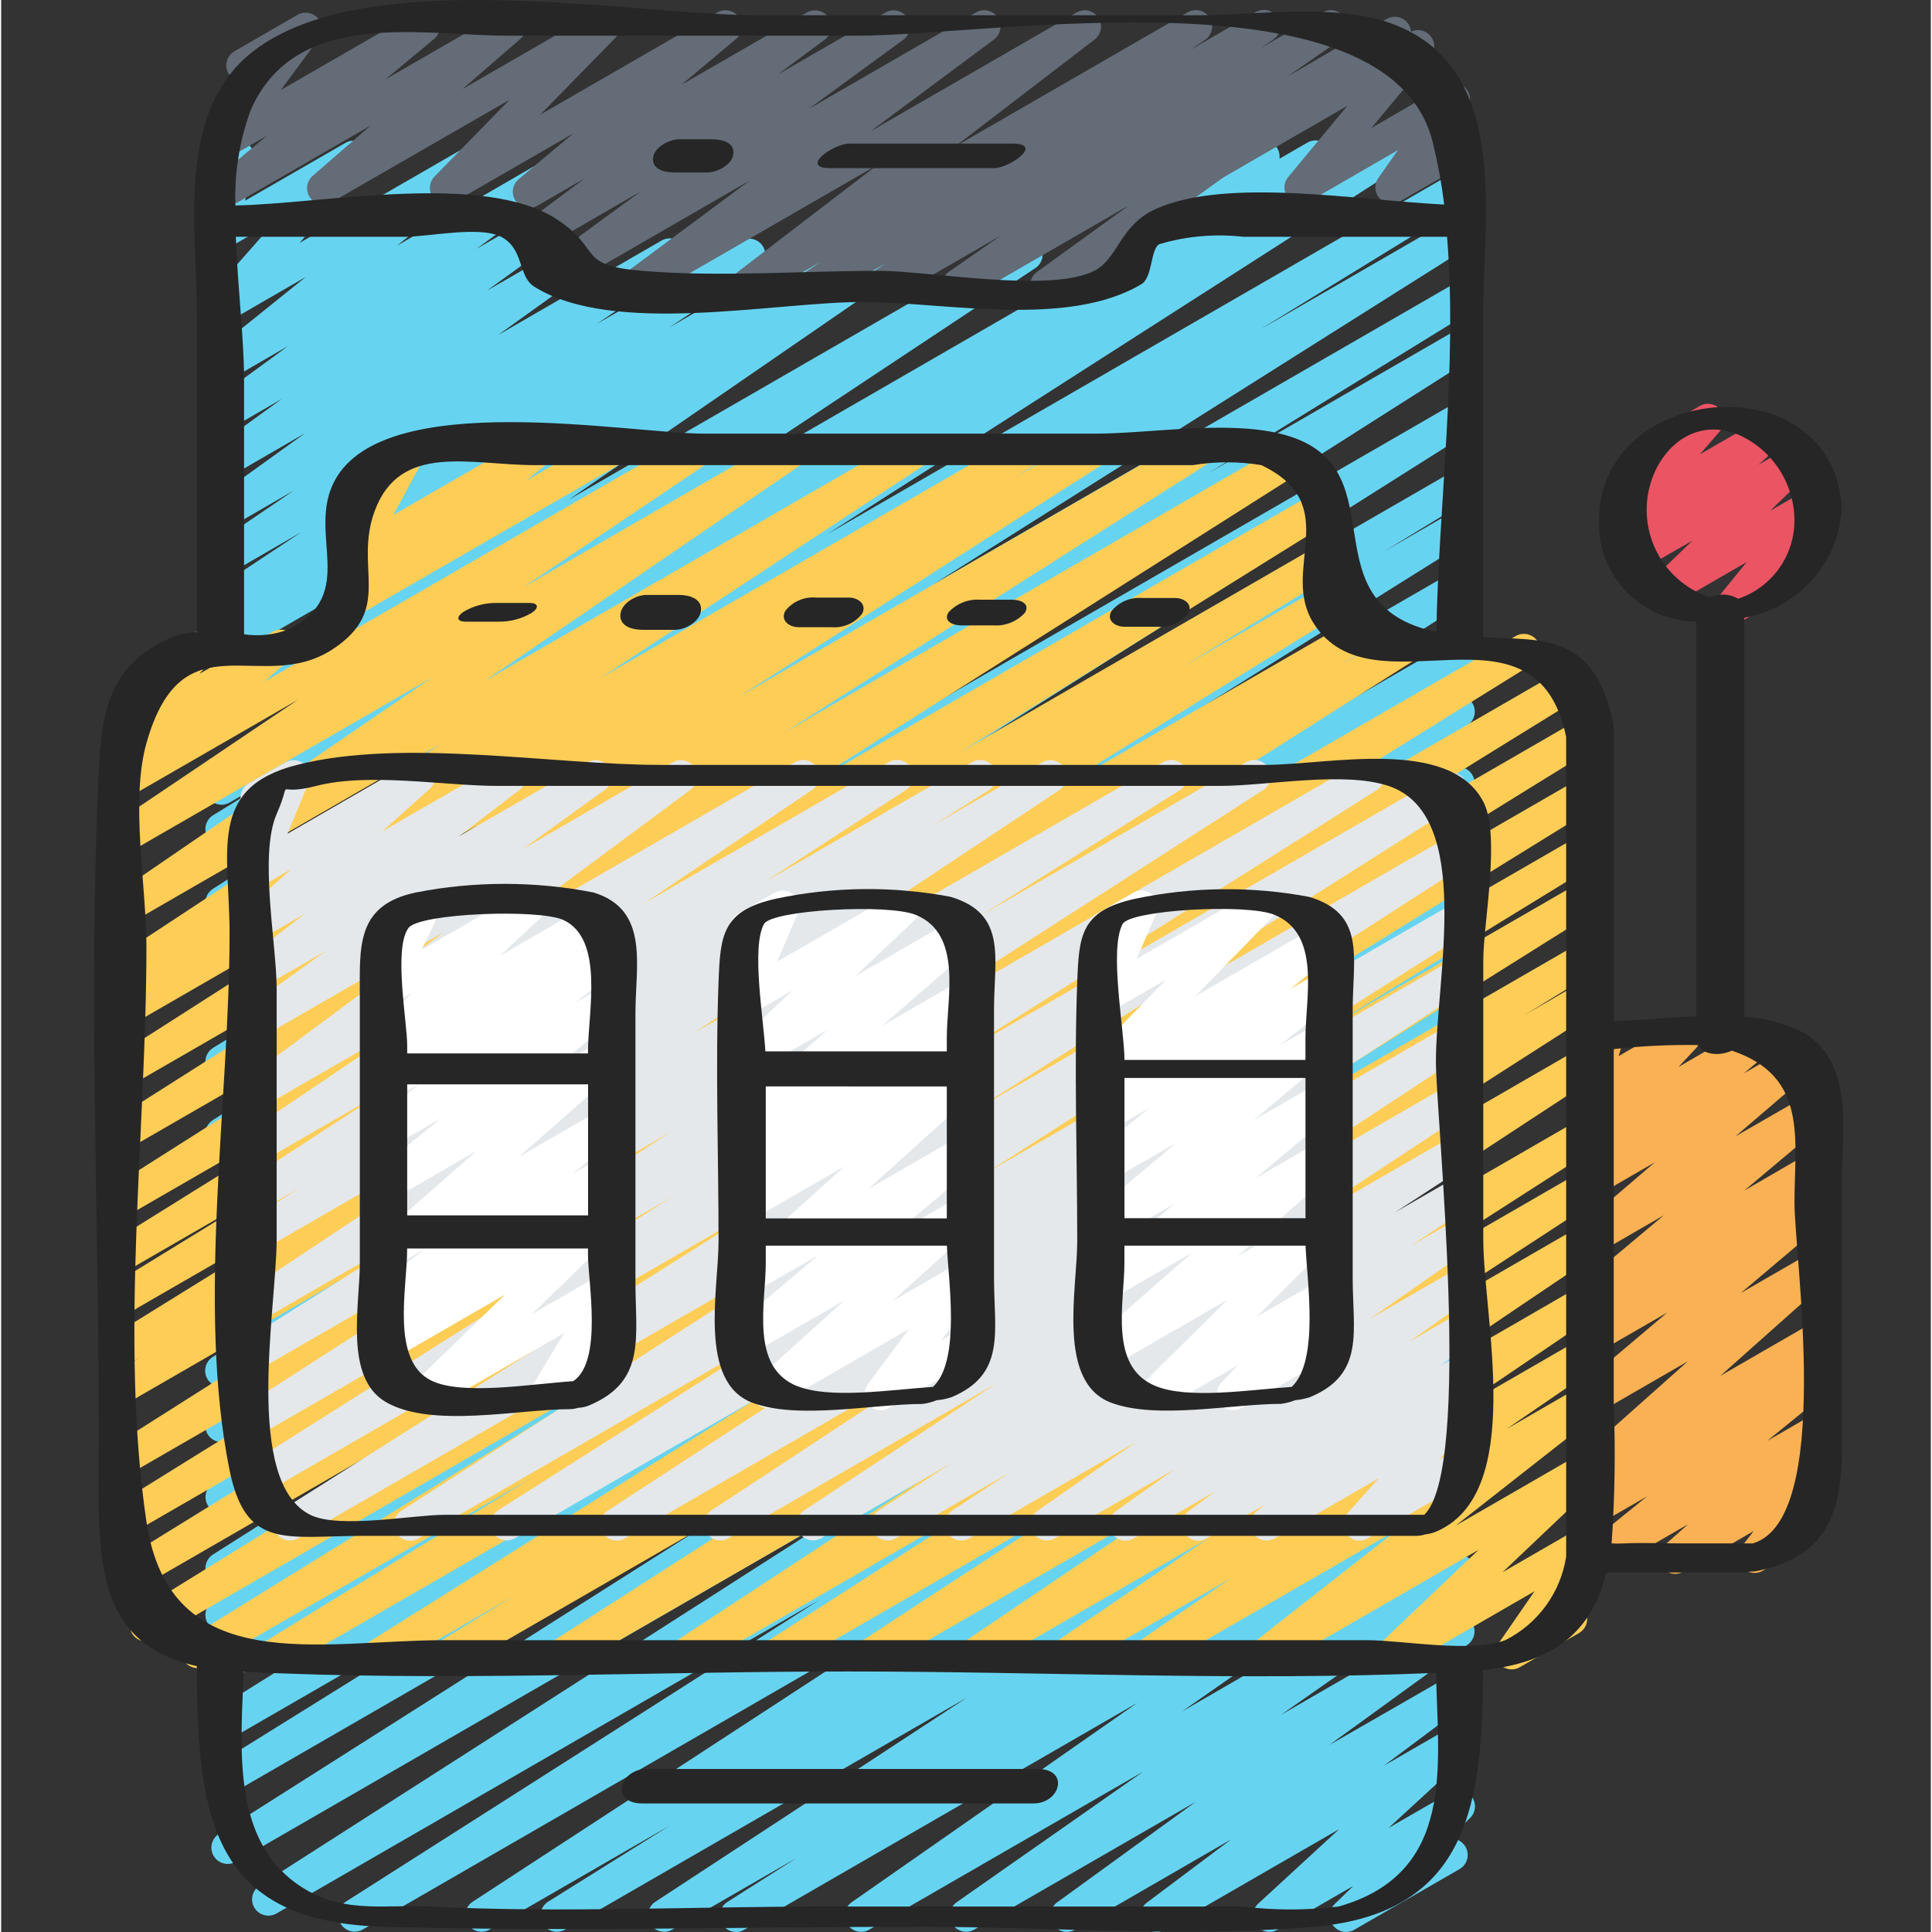
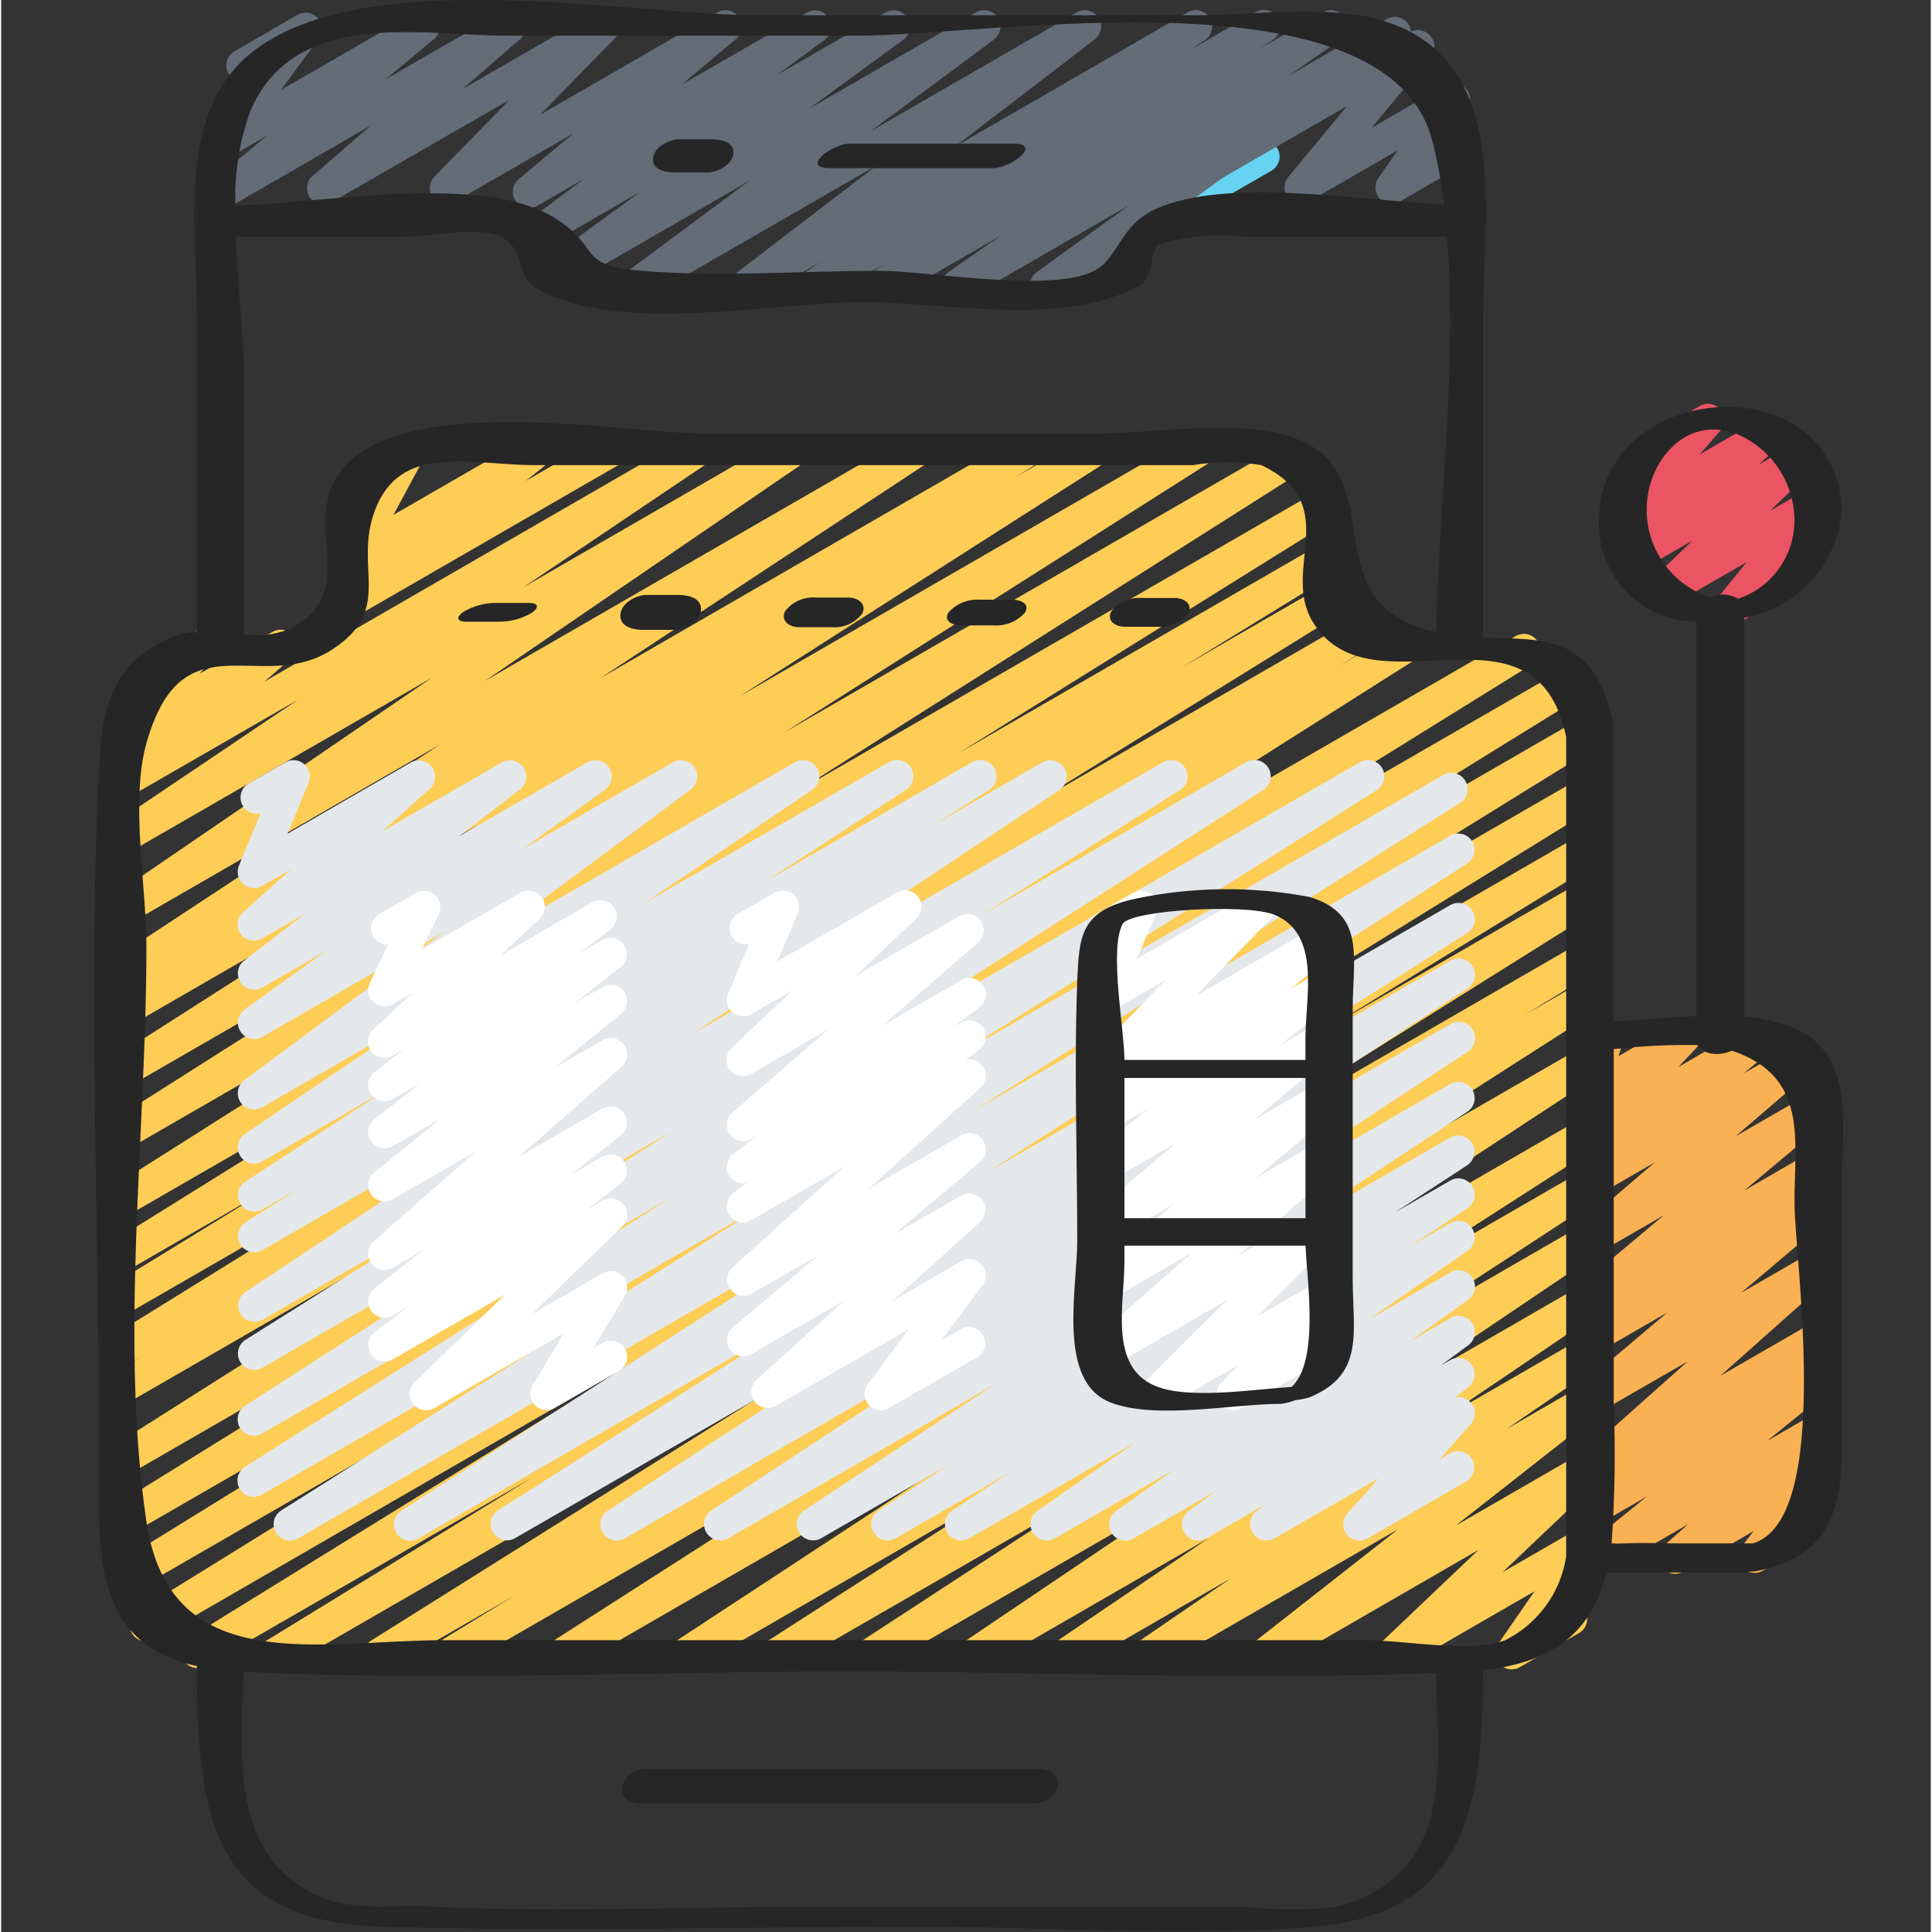
<svg xmlns="http://www.w3.org/2000/svg" height="505pt" viewBox="-24 0 505 505.614" width="505pt">
  <rect x="-24" y="0" width="505" height="505.614" fill="#333333" stroke="none" />
  <path d="m271.75 65.199c-1.516 0-2.918-.801-3.684-2.109s-.781-2.926-.039-4.246l4.516-8.055c-1.762-.32-3.137-1.703-3.445-3.469-.305-1.762.52-3.531 2.07-4.426l9.609-5.547c1.664-.961 3.766-.691 5.133.66 1.371 1.352 1.664 3.449.723 5.125l-3.551 6.332 21.109-12.195c2.039-1.156 4.633-.453 5.805 1.578s.488 4.625-1.535 5.812l-34.578 19.969c-.648.375-1.383.57-2.133.57zm0 0" fill="#66d4f1" />
-   <path d="m168.336 505.613c-1.898-.004-3.562-1.258-4.09-3.078-.527-1.82.211-3.773 1.809-4.789l18.195-11.562-32.648 18.824c-1.996 1.117-4.516.461-5.715-1.48-1.199-1.945-.656-4.488 1.234-5.773l81.68-53.527-105.293 60.781c-2.008 1.125-4.551.453-5.738-1.52-1.191-1.973-.598-4.535 1.336-5.785l31.965-20-47.301 27.305c-1.992 1.098-4.5.438-5.691-1.504-1.191-1.938-.652-4.473 1.23-5.758l124.477-81.211-153.242 88.473c-2 1.086-4.5.406-5.684-1.539-1.18-1.945-.625-4.473 1.262-5.746l124.059-79.039-142.234 82.145c-1.996 1.066-4.48.391-5.66-1.547-1.176-1.934-.637-4.449 1.23-5.734l155.676-99.711-161.879 93.449c-2 1.082-4.5.406-5.68-1.539-1.18-1.945-.625-4.477 1.262-5.75l150.383-95.453-147.5 85.164c-2.016 1.133-4.57.457-5.758-1.527-1.188-1.988-.574-4.559 1.379-5.797l103.68-64.492-99.301 57.316c-2.004 1.059-4.484.363-5.648-1.578-1.164-1.941-.613-4.453 1.262-5.727l116.906-73.062-112.52 64.957c-2.012 1.09-4.523.398-5.699-1.566-1.172-1.965-.586-4.504 1.332-5.754l86.457-53.523-82.09 47.402c-2.016 1.117-4.555.43-5.73-1.551-1.18-1.98-.57-4.539 1.371-5.777l62.293-38.332-57.934 33.457c-2.004 1.105-4.523.43-5.707-1.531-1.184-1.957-.613-4.5 1.297-5.762l152.387-96.742-147.977 85.426c-2 1.086-4.5.406-5.68-1.539-1.18-1.945-.625-4.477 1.258-5.75l153.242-97.277-148.82 85.871c-2.016 1.133-4.57.457-5.758-1.531-1.188-1.984-.574-4.555 1.379-5.793l102.785-63.922-98.406 56.805c-2.008 1.16-4.57.504-5.777-1.477-1.207-1.984-.598-4.574 1.367-5.816l147.734-93.562-143.359 82.773c-2.004 1.09-4.512.406-5.688-1.551-1.176-1.953-.605-4.488 1.293-5.754l120.516-75.426-116.086 67.012c-2.023 1.152-4.594.473-5.781-1.527-1.188-2.004-.551-4.586 1.43-5.809l21.895-13.383-17.543 10.148c-2.004 1.07-4.492.383-5.664-1.559-1.172-1.945-.617-4.465 1.262-5.738l142.504-90.008-138.102 79.715c-2.008 1.148-4.566.488-5.766-1.492s-.602-4.555 1.344-5.801l154.777-98.406-150.355 86.824c-2.016 1.117-4.555.43-5.73-1.551-1.18-1.98-.57-4.539 1.371-5.777l67.906-41.812-63.547 36.691c-2.012 1.125-4.551.453-5.738-1.52-1.191-1.973-.598-4.535 1.336-5.785l139.73-88.176-135.328 78.141c-2.027 1.203-4.645.539-5.852-1.488-1.203-2.027-.535-4.645 1.492-5.852l54.211-33.277-49.852 28.781c-2.004 1.121-4.535.453-5.727-1.508-1.195-1.961-.621-4.516 1.297-5.777l148.977-95.438-144.547 83.48c-2.016 1.113-4.555.426-5.73-1.551-1.18-1.98-.57-4.539 1.371-5.781l22.305-13.711-17.918 10.359c-2 1.156-4.555.516-5.77-1.445-1.215-1.965-.648-4.539 1.277-5.809l96.23-63.836-91.766 52.949c-1.984 1.133-4.508.504-5.727-1.43-1.219-1.934-.699-4.48 1.18-5.781l88.012-60.586-83.465 48.176c-2.008 1.18-4.59.527-5.801-1.461-1.211-1.988-.605-4.582 1.363-5.824l6.965-4.473-2.562 1.461c-1.996 1.156-4.551.516-5.766-1.445-1.215-1.965-.648-4.539 1.277-5.809l23.383-15.504-18.859 10.902c-1.992 1.18-4.559.559-5.789-1.402s-.672-4.547 1.258-5.824l21.418-14.559-16.887 9.754c-1.969 1.145-4.488.535-5.723-1.375-1.238-1.914-.754-4.457 1.098-5.785l24.422-17.586-19.797 11.477c-1.965 1.129-4.473.523-5.703-1.379-1.234-1.902-.766-4.438 1.07-5.77l18.312-13.262-13.652 7.895c-1.969 1.145-4.484.547-5.727-1.359s-.77-4.453 1.074-5.785l19.984-14.617-15.359 8.875c-1.934 1.117-4.398.559-5.656-1.285-1.262-1.84-.891-4.344.852-5.738l24.746-19.898-19.941 11.52c-1.809 1.035-4.102.613-5.422-1-1.32-1.613-1.285-3.941.09-5.512l17.371-19.711-12.039 6.91c-1.461.844-3.281.75-4.645-.242-1.367-.996-2.016-2.699-1.66-4.348l2.695-12.613c-.922-.336-1.699-.984-2.191-1.836-1.18-2.035-.488-4.645 1.551-5.828l4.266-2.465c1.461-.848 3.285-.754 4.648.238 1.367.988 2.02 2.695 1.668 4.344l-2.289 10.59 26.293-15.145c1.812-1.051 4.113-.629 5.441.988 1.324 1.621 1.277 3.961-.109 5.531l-17.371 19.676 45.43-26.195c1.934-1.141 4.418-.59 5.688 1.262 1.27 1.852.887 4.367-.875 5.762l-24.746 19.898 36.148-20.949c1.965-1.148 4.484-.551 5.723 1.355 1.242 1.906.77 4.453-1.074 5.785l-19.984 14.637 16.367-9.445c1.965-1.129 4.473-.523 5.703 1.379 1.234 1.902.766 4.438-1.07 5.77l-18.305 13.254 22.75-13.109c1.973-1.141 4.488-.535 5.727 1.379 1.234 1.91.75 4.457-1.102 5.781l-24.453 17.562 42.809-24.746c1.988-1.152 4.531-.527 5.754 1.418s.688 4.508-1.215 5.801l-21.418 14.566 37.734-21.762c1.992-1.098 4.492-.441 5.691 1.488 1.195 1.934.668 4.465-1.203 5.758l-23.387 15.523 39.43-22.77c2.012-1.176 4.59-.527 5.801 1.465 1.211 1.988.605 4.578-1.363 5.824l-6.98 4.48 20.387-11.77c1.961-1 4.363-.344 5.543 1.516 1.18 1.863.75 4.316-.992 5.66l-88.023 60.59 117.461-67.766c2.004-1.242 4.633-.625 5.875 1.379 1.242 2.004.625 4.633-1.379 5.875l-96.23 63.82 167.707-96.828c2.008-1.059 4.492-.359 5.656 1.594 1.16 1.949.59 4.469-1.297 5.73l-22.246 13.652 36.488-21.07c2.012-1.176 4.594-.523 5.805 1.465 1.211 1.988.602 4.578-1.367 5.824l-148.98 95.445 163.207-94.234c2.027-1.203 4.645-.535 5.848 1.488 1.207 2.027.539 4.648-1.488 5.852l-54.117 33.219 49.758-28.723c2.008-1.125 4.551-.453 5.738 1.52 1.191 1.973.598 4.535-1.336 5.785l-139.777 88.184 135.375-78.156c2.016-1.117 4.555-.43 5.73 1.551 1.18 1.98.57 4.539-1.371 5.777l-67.727 41.711 63.367-36.582c2.008-1.148 4.566-.484 5.766 1.496 1.199 1.977.602 4.551-1.348 5.801l-154.887 98.457 150.469-86.867c2.008-1.129 4.551-.453 5.738 1.52 1.191 1.973.598 4.531-1.336 5.785l-142.43 89.973 138.027-79.691c2.023-1.152 4.594-.473 5.781 1.531 1.188 2 .551 4.586-1.43 5.809l-21.895 13.352 17.543-10.129c2.016-1.16 4.59-.492 5.789 1.5 1.199 1.996.578 4.582-1.395 5.816l-120.578 75.457 116.184-67.043c1.305-.789 2.93-.82 4.266-.086s2.176 2.129 2.207 3.652c.027 1.523-.758 2.949-2.062 3.734l-147.738 93.535 143.363-82.773c2.016-1.137 4.566-.457 5.754 1.527 1.188 1.988.578 4.559-1.379 5.797l-102.715 63.863 98.305-56.738c2.008-1.148 4.566-.488 5.766 1.492 1.199 1.98.602 4.555-1.348 5.801l-153.316 97.375 148.906-85.98c2.004-1.105 4.523-.43 5.707 1.531 1.184 1.957.613 4.5-1.297 5.766l-152.387 96.758 147.977-85.438c2.016-1.113 4.555-.426 5.73 1.555 1.18 1.98.574 4.535-1.371 5.777l-62.293 38.332 57.949-33.461c2.027-1.207 4.645-.543 5.852 1.48 1.207 2.023.543 4.645-1.48 5.852l-86.426 53.469 82.039-47.359c2.012-1.109 4.539-.426 5.719 1.543 1.18 1.969.59 4.516-1.332 5.77l-117.008 73.121 112.637-65.016c2.016-1.133 4.57-.457 5.758 1.527 1.188 1.988.574 4.559-1.379 5.797l-103.559 64.41 99.164-57.25c2.004-1.105 4.523-.43 5.707 1.527 1.184 1.961.613 4.504-1.297 5.766l-150.441 95.488 146.031-84.301c2.004-1.121 4.535-.453 5.727 1.508 1.195 1.965.621 4.516-1.297 5.781l-155.648 99.676 151.219-87.285c2-1.086 4.5-.41 5.68 1.539 1.184 1.945.629 4.473-1.258 5.746l-124.066 79.047 119.652-69.078c2.004-1.164 4.57-.52 5.781 1.457 1.215 1.973.629 4.555-1.316 5.812l-124.504 81.211 120.031-69.297c2.016-1.164 4.59-.496 5.789 1.496 1.199 1.996.578 4.582-1.395 5.816l-31.941 19.984 27.547-15.906c2-1.137 4.539-.484 5.742 1.473 1.207 1.957.645 4.516-1.27 5.789l-81.699 53.539 77.227-44.578c2-1.055 4.473-.371 5.645 1.562 1.168 1.934.629 4.445-1.234 5.723l-18.242 11.582 13.809-7.973c1.977-1.133 4.5-.512 5.723 1.414s.719 4.473-1.152 5.781l-74.836 52.223 70.266-40.559c1.973-1.121 4.48-.496 5.699 1.418 1.223 1.914.73 4.449-1.117 5.77l-48.914 34.242 44.332-25.598c1.957-1.082 4.418-.469 5.637 1.406 1.223 1.875.785 4.375-.996 5.727l-36.316 26.352 31.699-18.219c1.953-1.129 4.449-.539 5.695 1.344 1.242 1.883.805 4.41-1 5.762l-22.113 16.531 17.418-10.051c1.883-1.078 4.27-.574 5.555 1.172 1.285 1.746 1.059 4.176-.527 5.652l-21.199 19.5 16.172-9.32c1.863-1.09 4.25-.613 5.555 1.105 1.305 1.723 1.117 4.145-.434 5.645l-5.605 5.453c2.035-.355 4.035.801 4.742 2.742.707 1.945-.078 4.113-1.867 5.152l-27.539 15.871c-1.863 1.09-4.246.617-5.551-1.105-1.305-1.719-1.121-4.145.434-5.645l4.855-4.719-19.867 11.469c-1.883 1.078-4.27.574-5.555-1.172-1.285-1.746-1.059-4.18.527-5.656l21.199-19.504-45.629 26.332c-1.953 1.129-4.449.539-5.695-1.344-1.242-1.883-.805-4.41 1-5.766l22.078-16.555-40.961 23.664c-1.961 1.117-4.457.512-5.688-1.383-1.23-1.895-.773-4.418 1.047-5.758l36.301-26.336-58.027 33.484c-1.969 1.082-4.441.453-5.652-1.441-1.207-1.895-.742-4.402 1.07-5.734l48.871-34.219-71.742 41.387c-1.973 1.121-4.48.5-5.703-1.418-1.219-1.914-.727-4.449 1.121-5.766l74.848-52.242-102.938 59.426c-.648.387-1.383.598-2.133.605zm0 0" fill="#66d4f1" />
  <path d="m282.781 53.348c-1.93 0-3.621-1.297-4.121-3.164-.496-1.863.316-3.832 1.988-4.797l64-36.941c1.793-1.031 4.062-.633 5.395.949s1.34 3.887.016 5.477l-15.445 18.609 19.379-11.203c1.734-1.004 3.938-.664 5.289.816 1.352 1.477 1.492 3.699.336 5.336l-5.121 7.27.855-.492c2.039-1.16 4.629-.457 5.805 1.574 1.172 2.031.484 4.629-1.539 5.812l-17.594 10.148c-1.734.996-3.926.656-5.277-.82-1.348-1.473-1.492-3.688-.348-5.324l5.121-7.289-23.273 13.434c-1.789 1.043-4.07.648-5.406-.938-1.336-1.586-1.34-3.898-.012-5.488l15.445-18.602-43.355 25.027c-.648.387-1.383.594-2.137.605zm0 0" fill="#636c77" />
  <path d="m188.961 78.949c-1.879 0-3.535-1.223-4.086-3.016-.551-1.793.133-3.734 1.688-4.785l3.797-2.559-16.98 9.75c-1.949 1.125-4.438.547-5.684-1.324-1.25-1.871-.832-4.391.953-5.758l36.695-28.109-61.023 35.191c-1.957 1.141-4.465.551-5.707-1.34-1.246-1.891-.797-4.426 1.023-5.773l32.246-23.965-48.598 28.059c-1.957 1.105-4.441.5-5.668-1.387-1.23-1.883-.785-4.398 1.02-5.746l24.746-18.09-22.281 12.883c-1.953 1.105-4.426.508-5.66-1.367-1.234-1.871-.809-4.379.977-5.738l12.234-9.148-12.371 7.141c-1.914 1.098-4.352.555-5.617-1.254-1.266-1.809-.941-4.285.746-5.707l14.258-11.949-31.078 17.922c-1.848 1.062-4.195.605-5.5-1.078-1.309-1.68-1.176-4.07.312-5.598l19.625-20.078-46.566 26.812c-1.906 1.113-4.344.59-5.625-1.207s-.98-4.273.691-5.715l15.172-13.164-34.918 20.164c-1.918 1.121-4.379.582-5.652-1.238-1.273-1.824-.934-4.316.781-5.734l12.68-10.562-9.82 5.672c-1.75 1.008-3.969.652-5.312-.855-1.344-1.504-1.449-3.746-.254-5.371l10.105-13.699c-1.871.52-3.859-.297-4.828-1.977-1.18-2.043-.48-4.652 1.559-5.828l16.496-9.535c1.75-1.016 3.977-.664 5.324.844 1.352 1.512 1.453 3.762.246 5.387l-9.898 13.422 35.191-20.289c1.918-1.105 4.363-.559 5.629 1.254 1.266 1.816.934 4.297-.762 5.715l-12.684 10.539 30.379-17.508c1.902-1.094 4.324-.562 5.598 1.223 1.273 1.785.984 4.242-.664 5.688l-15.164 13.141 34.789-20.051c1.848-1.066 4.195-.605 5.504 1.074 1.305 1.684 1.172 4.07-.312 5.598l-19.629 20.078 46.363-26.75c1.914-1.098 4.352-.555 5.617 1.254s.941 4.285-.746 5.707l-14.25 11.945 32.812-18.906c1.949-1.105 4.426-.508 5.66 1.367 1.234 1.871.805 4.379-.977 5.738l-12.254 9.105 28.16-16.211c1.961-1.109 4.441-.5 5.672 1.383 1.227 1.887.781 4.402-1.023 5.75l-24.746 18.098 43.742-25.23c1.957-1.141 4.465-.551 5.711 1.34 1.246 1.891.793 4.426-1.027 5.773l-32.238 23.965 53.891-31.078c1.941-1.117 4.422-.539 5.668 1.324 1.246 1.863.84 4.375-.934 5.75l-36.625 28.074 60.918-35.148c1.992-1.18 4.562-.559 5.793 1.402 1.227 1.961.668 4.547-1.262 5.824l-3.789 2.559 16.973-9.785c1.293-.812 2.918-.875 4.266-.16 1.348.711 2.215 2.09 2.27 3.613.059 1.523-.703 2.961-1.992 3.773l-3.168 2.141 16.25-9.367c1.98-1.156 4.52-.535 5.746 1.402 1.23 1.938.707 4.496-1.184 5.797l-13.652 9.508 25.875-15.004c1.965-1.125 4.469-.52 5.703 1.383 1.23 1.902.762 4.438-1.07 5.77l-67.023 48.531c.461 1.844-.355 3.773-2.004 4.727l-22.535 12.977c-1.969 1.129-4.473.523-5.707-1.379-1.23-1.902-.762-4.438 1.07-5.77l24.168-17.492-42.668 24.641c-1.973 1.105-4.469.477-5.684-1.438-1.211-1.91-.719-4.438 1.121-5.754l13.652-9.508-28.93 16.699c-1.984 1.117-4.492.48-5.703-1.449-1.211-1.93-.695-4.465 1.172-5.77l3.117-2.113-16.215 9.387c-.641.363-1.367.555-2.105.555zm0 0" fill="#636c77" />
  <path d="m93.172 437.348c-1.914.004-3.594-1.27-4.113-3.109-.52-1.844.254-3.805 1.887-4.801l19.141-11.727-33.016 19.031c-2.008 1.086-4.512.402-5.688-1.551-1.176-1.957-.605-4.492 1.293-5.754l119.277-74.828-142.258 82.133c-2.012 1.09-4.523.398-5.699-1.566-1.172-1.965-.586-4.504 1.328-5.754l69.855-42.848-85.785 49.492c-2.004 1.043-4.477.344-5.633-1.594-1.16-1.941-.605-4.449 1.262-5.719l123.078-76.09-132.164 76.398c-2.008 1.07-4.504.379-5.672-1.574s-.598-4.477 1.293-5.738l139.137-86.121-140.09 80.871c-2.016 1.137-4.57.457-5.758-1.527s-.574-4.555 1.379-5.793l136.754-84.48-132.805 76.629c-2.004 1.07-4.5.379-5.668-1.57-1.172-1.953-.602-4.48 1.293-5.742l139.543-86.629-135.168 78.035c-2.004 1.102-4.523.426-5.707-1.531s-.609-4.5 1.297-5.766l160.582-101.75-156.172 90.164c-2.016 1.098-4.539.398-5.707-1.578-1.172-1.973-.566-4.52 1.363-5.762l6.605-4.02-2.262 1.297c-2.004 1.074-4.5.379-5.668-1.57-1.172-1.953-.602-4.48 1.293-5.742l82.406-51.062-78.031 45.055c-2.016 1.113-4.551.426-5.73-1.551-1.176-1.98-.57-4.539 1.371-5.777l40.312-24.75-35.961 20.781c-2.008 1.105-4.535.426-5.715-1.543-1.184-1.969-.594-4.52 1.328-5.77l98.895-61.605-94.508 54.562c-2.004 1.105-4.523.43-5.707-1.531-1.184-1.957-.613-4.5 1.297-5.762l132.523-84.012-128.113 73.957c-2.004 1.102-4.523.43-5.707-1.531-1.184-1.957-.613-4.5 1.297-5.766l110.617-70.246-106.207 61.305c-1.996 1.07-4.48.391-5.656-1.543-1.18-1.938-.641-4.453 1.227-5.734l95.062-60.801-90.633 52.336c-2.008 1.07-4.5.379-5.672-1.574-1.168-1.953-.598-4.477 1.297-5.742l5.355-3.316-.98.562c-1.996 1.137-4.535.484-5.742-1.473-1.203-1.957-.641-4.516 1.273-5.789l85.211-56.055-80.742 46.617c-1.984 1.152-4.531.523-5.754-1.422-1.223-1.941-.684-4.508 1.215-5.797l83.031-56.801-78.508 45.312c-1.984 1.102-4.484.453-5.688-1.473-1.203-1.922-.688-4.453 1.172-5.754l48.008-32.34-43.52 25.102c-1.902 1.098-4.328.566-5.602-1.223-1.273-1.793-.98-4.254.68-5.695l7.031-6.086-2.109 1.223c-1.805 1.047-4.105.637-5.434-.977-1.328-1.609-1.297-3.945.074-5.52l6.453-7.422c-1.582-.543-2.703-1.961-2.863-3.625-.164-1.664.664-3.27 2.113-4.109l15.598-9.008c1.805-1.051 4.105-.641 5.434.973 1.332 1.609 1.297 3.945-.074 5.52l-3.523 4.055 19.078-10.957c1.91-1.117 4.355-.594 5.637 1.211 1.277 1.801.973 4.281-.711 5.719l-7.031 6.074 111.188-64.207c1.984-1.098 4.484-.449 5.688 1.473 1.203 1.926.688 4.457-1.172 5.758l-47.984 32.324 68.523-39.562c1.992-1.215 4.59-.605 5.832 1.367 1.246 1.977.672 4.582-1.285 5.852l-83.035 56.789 110.879-64c2.004-1.199 4.598-.566 5.824 1.422 1.227 1.988.629 4.59-1.344 5.844l-85.223 56.055 109.688-63.32c2.023-1.211 4.645-.551 5.855 1.469 1.211 2.023.555 4.645-1.469 5.855l-5.469 3.414 18.535-10.738c2.016-1.223 4.637-.578 5.863 1.434 1.223 2.016.578 4.641-1.434 5.863l-95.055 60.734 117.887-68.031c2.012-1.145 4.57-.484 5.766 1.496 1.199 1.977.605 4.551-1.344 5.801l-110.66 70.238 131.508-75.945c2.016-1.223 4.641-.574 5.863 1.441 1.219 2.016.574 4.641-1.445 5.863l-132.547 84.043 136.652-78.871c2.016-1.164 4.59-.496 5.789 1.496 1.199 1.996.578 4.582-1.395 5.816l-98.766 61.523 94.586-54.613c2.016-1.113 4.551-.426 5.73 1.555 1.176 1.98.57 4.535-1.371 5.777l-40.105 24.602 36.633-21.156c1.309-.781 2.934-.809 4.266-.066 1.332.738 2.168 2.137 2.195 3.66.023 1.523-.766 2.945-2.074 3.73l-82.535 51.129 84.539-48.809c2.023-1.152 4.594-.473 5.781 1.531 1.188 2 .551 4.586-1.43 5.805l-6.535 3.977 15.359-8.855c2.008-1.148 4.566-.484 5.766 1.492 1.199 1.98.602 4.555-1.344 5.805l-160.668 101.766 187.027-107.969c2.016-1.137 4.566-.461 5.754 1.527 1.188 1.984.578 4.555-1.379 5.793l-139.512 86.605 147.688-85.285c2.016-1.133 4.57-.457 5.758 1.531 1.188 1.984.574 4.555-1.379 5.793l-136.801 84.574 136.859-79.02c2.012-1.09 4.523-.402 5.699 1.562 1.172 1.965.586 4.508-1.328 5.758l-139.094 86.035 134.723-77.766c2.012-1.09 4.523-.398 5.699 1.566 1.172 1.965.586 4.504-1.328 5.754l-123.156 76.145 118.785-68.582c2.016-1.113 4.555-.426 5.73 1.551 1.18 1.98.57 4.539-1.371 5.777l-69.758 42.789 65.398-37.762c2.016-1.16 4.59-.496 5.789 1.5 1.199 1.992.578 4.578-1.395 5.812l-119.262 74.82 114.867-66.328c2.023-1.152 4.594-.473 5.781 1.531 1.188 2 .551 4.586-1.43 5.809l-19.027 11.688 14.719-8.531c2.004-1.121 4.535-.453 5.727 1.508 1.195 1.961.621 4.516-1.297 5.777l-113.742 72.895 109.277-63.078c1.992-1.086 4.484-.422 5.672 1.508 1.191 1.93.664 4.453-1.199 5.746l-111.207 72.941 106.734-61.629c2.008-1.176 4.59-.527 5.801 1.465 1.211 1.988.605 4.578-1.363 5.824l-61.531 39.535 57.094-32.965c2.004-1.164 4.57-.52 5.781 1.457 1.211 1.973.629 4.555-1.316 5.812l-57.66 37.641 53.195-30.719c1.984-1.102 4.484-.453 5.688 1.473 1.203 1.922.688 4.453-1.172 5.754l-59.734 40.305 55.211-31.883c1.992-1.18 4.562-.555 5.789 1.406 1.23 1.961.672 4.543-1.258 5.824l-39.875 27.059 35.344-20.406c1.98-1.102 4.477-.461 5.684 1.457s.707 4.445-1.145 5.754l-24.012 16.453 19.473-11.238c1.941-1.125 4.422-.555 5.676 1.305 1.254 1.859.855 4.375-.914 5.754l-37.547 29.465 32.801-18.938c1.887-1.164 4.352-.691 5.672 1.086 1.32 1.781 1.059 4.273-.602 5.742l-25.566 24.277 20.48-11.82c1.727-1 3.922-.668 5.273.797 1.355 1.469 1.512 3.68.375 5.324l-9.555 13.855c2.047-.656 4.266.316 5.172 2.266.906 1.953.219 4.273-1.605 5.418l-15.602 9.008c-1.727 1.012-3.926.688-5.285-.785-1.359-1.469-1.516-3.688-.371-5.332l9.48-13.738-35.133 20.293c-1.883 1.188-4.367.723-5.695-1.066-1.332-1.785-1.062-4.297.617-5.762l25.551-24.301-53.855 31.129c-1.938 1.117-4.406.547-5.66-1.309-1.254-1.852-.863-4.355.891-5.742l37.547-29.457-63.25 36.508c-1.973 1.062-4.434.418-5.633-1.48-1.195-1.898-.719-4.398 1.094-5.723l24.047-16.484-41.02 23.688c-1.984 1.152-4.531.523-5.754-1.418-1.223-1.945-.684-4.512 1.215-5.801l39.766-26.984-59.266 34.203c-1.977 1.062-4.441.406-5.633-1.5-1.191-1.902-.699-4.406 1.121-5.719l59.73-40.328-82.328 47.547c-1.996 1.137-4.535.484-5.742-1.473-1.203-1.957-.641-4.516 1.27-5.789l57.645-37.633-77.789 44.895c-2.004 1.141-4.551.484-5.754-1.484-1.199-1.969-.621-4.535 1.309-5.797l61.516-39.523-81.051 46.805c-1.992 1.082-4.48.422-5.672-1.508-1.188-1.93-.66-4.453 1.203-5.746l111.223-72.961-138.934 80.215c-2 1.098-4.512.43-5.699-1.52-1.188-1.949-.629-4.484 1.262-5.762l113.648-72.82-138.762 80.102c-.645.387-1.379.594-2.133.605zm0 0" fill="#fdcd56" />
  <path d="m66.711 161.918c-1.809-.004-3.422-1.148-4.02-2.855s-.055-3.609 1.355-4.738l5.812-4.652c-1.656.934-3.73.656-5.086-.676-1.355-1.332-1.668-3.402-.758-5.074l8.004-14.859-.188.113c-1.32.773-2.957.781-4.285.02-1.328-.766-2.145-2.18-2.141-3.711s.828-2.941 2.156-3.699l13.219-7.629c1.652-.953 3.734-.691 5.102.637 1.371 1.328 1.691 3.402.789 5.082l-8.008 14.863 35.645-20.559c1.934-1.117 4.398-.555 5.66 1.285 1.258 1.844.887 4.344-.855 5.738l-5.801 4.645 20.207-11.668c1.32-.773 2.953-.781 4.281-.016 1.328.762 2.145 2.176 2.141 3.707s-.824 2.945-2.156 3.699l-68.941 39.801c-.648.367-1.387.559-2.133.547zm0 0" fill="#fdcd56" />
  <path d="m83.043 403.215c-1.895 0-3.562-1.25-4.098-3.066-.531-1.82.199-3.77 1.793-4.793l125.758-80.938-152.809 88.191c-2.008 1.148-4.566.484-5.766-1.496-1.199-1.977-.602-4.551 1.348-5.801l127.215-80.531-132.172 76.332c-2.02 1.219-4.641.57-5.859-1.445-1.219-2.02-.57-4.641 1.445-5.859l111.676-70.578-107.262 61.918c-2.012 1.176-4.594.527-5.805-1.461-1.211-1.992-.602-4.582 1.367-5.828l111.648-71.781-107.211 61.891c-2.012 1.129-4.551.457-5.742-1.52-1.188-1.973-.598-4.531 1.336-5.785l51.953-32.715-47.559 27.484c-1.984 1.059-4.449.398-5.633-1.516-1.188-1.91-.684-4.414 1.145-5.719l95.703-63.609-91.215 52.609c-2.004 1.102-4.523.426-5.707-1.531s-.609-4.5 1.297-5.766l14.422-9.129-10.012 5.77c-1.992 1.098-4.5.434-5.691-1.504-1.191-1.941-.652-4.477 1.23-5.762l36.496-23.797-32.035 18.492c-1.988 1.133-4.516.496-5.727-1.445-1.215-1.938-.684-4.492 1.207-5.785l43.859-29.645-39.34 22.707c-1.953 1.113-4.438.516-5.672-1.363-1.238-1.883-.801-4.398.996-5.754l52.156-38.707-47.48 27.402c-1.961 1.09-4.43.477-5.652-1.406-1.223-1.883-.777-4.391 1.02-5.734l21.395-15.449-16.762 9.68c-1.941 1.094-4.398.504-5.641-1.348-1.238-1.855-.84-4.352.914-5.727l16-12.324-11.273 6.52c-1.895 1.113-4.324.602-5.613-1.176-1.289-1.777-1.016-4.246.633-5.699l12.566-11.25-7.586 4.379c-1.582.914-3.57.719-4.941-.488-1.375-1.203-1.832-3.148-1.133-4.836l5.648-13.652c-2.055.477-4.152-.621-4.93-2.582-.781-1.961-.008-4.199 1.816-5.262l9.625-5.512c1.582-.914 3.57-.719 4.945.484 1.371 1.207 1.828 3.152 1.129 4.84l-5.527 13.348 32.34-18.672c1.875-1.008 4.207-.477 5.465 1.242 1.254 1.723 1.051 4.102-.48 5.582l-12.57 11.266 31.387-18.09c1.941-1.094 4.398-.508 5.641 1.348 1.238 1.852.84 4.348-.914 5.727l-16.008 12.297 33.602-19.371c1.969-1.129 4.473-.523 5.707 1.379 1.23 1.902.762 4.438-1.07 5.77l-21.402 15.457 39.152-22.605c1.953-1.113 4.438-.516 5.672 1.367 1.234 1.879.801 4.395-.996 5.75l-52.141 38.699 79.359-45.824c1.992-1.18 4.562-.559 5.793 1.402 1.227 1.961.668 4.547-1.262 5.824l-43.887 29.637 63.898-36.855c1.301-.801 2.926-.844 4.266-.121 1.34.727 2.195 2.113 2.234 3.637.043 1.523-.73 2.957-2.027 3.754l-36.523 23.809 53.836-31.078c2.02-1.223 4.641-.574 5.863 1.441 1.219 2.016.574 4.641-1.441 5.863l-14.508 9.164 28.52-16.469c1.996-1.16 4.551-.52 5.766 1.445 1.215 1.965.648 4.535-1.277 5.809l-95.633 63.57 122.707-70.824c2.02-1.219 4.641-.57 5.859 1.445 1.219 2.016.57 4.641-1.445 5.859l-51.883 32.672 69.223-39.977c2.012-1.227 4.637-.594 5.867 1.422 1.227 2.012.59 4.637-1.422 5.863l-111.668 71.766 136.984-79.051c2.02-1.219 4.641-.57 5.859 1.445 1.219 2.016.57 4.641-1.445 5.859l-111.676 70.551 129.133-74.555c2.012-1.148 4.57-.484 5.766 1.496 1.199 1.977.605 4.551-1.344 5.801l-127.207 80.527 124.664-71.969c2-1.098 4.512-.43 5.699 1.52 1.188 1.949.633 4.484-1.262 5.762l-125.781 80.953 121.344-70.051c2.008-1.148 4.566-.484 5.766 1.496 1.199 1.977.602 4.551-1.348 5.801l-80.512 51.199 76.102-43.938c2.004-1.164 4.57-.52 5.781 1.457 1.211 1.973.629 4.555-1.316 5.812l-89.797 58.59 85.332-49.254c2.004-1.199 4.598-.566 5.824 1.422 1.227 1.984.625 4.59-1.344 5.84l-71.578 47.113 67.098-38.73c1.996-1.117 4.512-.465 5.715 1.48 1.199 1.941.656 4.488-1.234 5.77l-50.348 33.215 45.824-26.453c1.996-1.102 4.5-.438 5.695 1.5 1.191 1.941.648 4.477-1.23 5.762l-18.902 12.336 14.508-8.352c1.988-1.102 4.492-.445 5.688 1.488 1.199 1.93.668 4.461-1.199 5.754l-15.004 9.941 10.516-6.059c1.973-1.09 4.453-.461 5.664 1.441 1.211 1.902.734 4.422-1.09 5.746l-25.859 18.039 21.258-12.273c1.973-1.156 4.508-.551 5.746 1.371s.742 4.48-1.129 5.797l-15.309 10.934 10.691-6.172c1.961-1.121 4.453-.523 5.691 1.367 1.234 1.887.789 4.414-1.023 5.762l-7.16 5.281 2.492-1.434c1.938-1.074 4.371-.492 5.609 1.344 1.238 1.836.867 4.312-.855 5.703l-3.543 2.773c1.809-.398 3.668.414 4.602 2.012.938 1.594.734 3.613-.496 4.996l-8.234 9.223 2.918-1.707c2.027-1.059 4.527-.332 5.672 1.645 1.145 1.98.523 4.512-1.406 5.738l-25.93 14.977c-1.812 1.035-4.109.609-5.43-1.012-1.316-1.617-1.27-3.953.113-5.516l8.223-9.219-27.305 15.746c-1.934 1.074-4.371.488-5.609-1.348-1.238-1.832-.863-4.309.855-5.703l2.391-1.875-15.453 8.926c-1.961 1.121-4.453.523-5.691-1.367-1.238-1.887-.789-4.41 1.023-5.758l7.133-5.266-21.477 12.391c-1.977 1.156-4.512.551-5.75-1.371-1.238-1.922-.738-4.48 1.133-5.797l15.359-10.941-31.402 18.109c-1.973 1.09-4.457.461-5.668-1.441-1.211-1.902-.73-4.418 1.094-5.746l25.848-18.031-43.684 25.219c-1.988 1.098-4.492.441-5.688-1.488-1.199-1.934-.672-4.465 1.199-5.758l14.934-9.898-29.73 17.145c-1.996 1.098-4.5.438-5.691-1.504-1.195-1.941-.652-4.477 1.23-5.758l18.969-12.367-34.039 19.629c-1.988 1.07-4.465.406-5.652-1.512-1.188-1.922-.676-4.434 1.172-5.734l50.348-33.281-70.129 40.527c-1.992 1.082-4.48.418-5.672-1.512-1.188-1.926-.66-4.449 1.199-5.742l71.598-47.121-94.156 54.375c-2 1.133-4.539.484-5.742-1.473-1.207-1.957-.645-4.516 1.27-5.789l89.805-58.59-114.168 65.852c-2 1.082-4.5.406-5.68-1.539-1.18-1.945-.625-4.477 1.258-5.75l80.445-51.133-101.215 58.422c-.645.387-1.379.594-2.133.605zm0 0" fill="#e4e8eb" />
  <path d="m206.215 369.082c-1.617 0-3.094-.914-3.816-2.359-.723-1.445-.566-3.176.402-4.469l10.777-14.445-34.938 20.164c-1.875 1.02-4.219.492-5.48-1.23-1.262-1.727-1.051-4.117.488-5.598l23.043-20.84-24.398 14.082c-1.91 1.07-4.32.523-5.578-1.27-1.258-1.789-.957-4.242.699-5.676l22.449-18.938-17.562 10.105c-1.875 1.02-4.219.492-5.48-1.23-1.262-1.727-1.051-4.117.488-5.598l29.348-26.504-24.355 14.055c-1.953 1.129-4.449.539-5.691-1.344-1.242-1.883-.805-4.41 1-5.766l3.523-2.637c-1.961.457-3.973-.52-4.828-2.34-.855-1.82-.324-3.992 1.277-5.211l6.75-5.121-2.031 1.168c-1.906 1.113-4.344.59-5.625-1.207s-.98-4.273.695-5.711l25.078-21.77-20.148 11.629c-1.883 1.148-4.328.668-5.645-1.102-1.312-1.773-1.059-4.254.586-5.723l15.863-15.004-10.805 6.23c-1.586.914-3.582.711-4.953-.5-1.375-1.215-1.816-3.172-1.105-4.859l5.523-12.996c-2.047.414-4.094-.711-4.836-2.664-.742-1.949.035-4.152 1.84-5.203l9.633-5.562c1.59-.914 3.582-.715 4.957.5 1.371 1.215 1.816 3.172 1.102 4.859l-5.375 12.664 31.223-18.016c1.887-1.168 4.352-.695 5.672 1.086 1.32 1.777 1.059 4.273-.602 5.742l-15.871 15 27.16-15.684c1.906-1.133 4.363-.617 5.652 1.188 1.289 1.805.98 4.297-.711 5.73l-25.07 21.762 20.727-11.945c1.949-1.137 4.445-.555 5.695 1.324 1.254 1.879.824 4.406-.977 5.766l-6.758 5.164 2.047-1.18c1.953-1.129 4.449-.539 5.695 1.344 1.242 1.887.805 4.41-1 5.766l-3.527 2.637c1.895-.438 3.844.461 4.746 2.184.898 1.723.52 3.836-.922 5.137l-29.348 26.504 24.355-14.051c1.914-1.094 4.344-.551 5.609 1.25 1.266 1.805.949 4.273-.727 5.703l-22.445 18.926 17.562-10.137c1.879-1.02 4.219-.492 5.48 1.23 1.262 1.727 1.055 4.117-.488 5.598l-23.039 20.836 18.047-10.453c1.754-1.004 3.973-.641 5.312.871 1.344 1.508 1.441 3.754.234 5.375l-10.785 14.449 5.238-3.012c2.027-1.062 4.527-.336 5.672 1.645 1.145 1.98.523 4.508-1.406 5.734l-23.219 13.34c-.637.383-1.363.594-2.105.605zm0 0" fill="#fff" />
  <path d="m87.207 369.082c-1.738.004-3.305-1.051-3.961-2.66-.656-1.613-.266-3.461.984-4.672l23.66-22.973-29.445 17c-1.941 1.086-4.391.5-5.629-1.348-1.238-1.848-.852-4.336.891-5.719l8.883-6.824-4.145 2.395c-1.941 1.117-4.41.547-5.664-1.305-1.254-1.852-.863-4.359.891-5.742l13.016-10.238-8.254 4.762c-1.898 1.102-4.328.582-5.609-1.203-1.281-1.789-.996-4.258.66-5.703l26.906-23.637-21.957 12.664c-1.922 1.078-4.348.516-5.602-1.301-1.25-1.816-.91-4.285.781-5.695l17.512-14.219-12.691 7.312c-1.934 1.094-4.387.52-5.633-1.324-1.246-1.844-.863-4.336.871-5.723l12.086-9.48-7.324 4.215c-1.938 1.102-4.398.523-5.645-1.328-1.246-1.848-.855-4.344.895-5.73l7.934-6.184-3.184 1.832c-1.883 1.109-4.297.617-5.598-1.141-1.297-1.758-1.059-4.211.555-5.684l10.387-9.703-5.344 3.09c-1.617.926-3.652.695-5.02-.574-1.371-1.27-1.754-3.281-.953-4.965l4.812-10.078c-1.969.105-3.754-1.156-4.312-3.047-.562-1.891.242-3.918 1.949-4.906l9.637-5.562c1.617-.926 3.645-.691 5.012.574 1.367 1.266 1.758 3.27.961 4.953l-4.445 9.344 25.762-14.906c1.883-1.109 4.297-.617 5.598 1.141 1.297 1.758 1.059 4.211-.555 5.688l-10.379 9.691 24.168-14.012c1.941-1.125 4.422-.551 5.676 1.305 1.254 1.859.855 4.375-.914 5.754l-7.945 6.188 5.887-3.414c1.938-1.094 4.391-.52 5.637 1.324 1.246 1.844.863 4.336-.875 5.723l-12.074 9.523 7.34-4.266c1.926-1.105 4.379-.547 5.637 1.281 1.258 1.832.906 4.32-.816 5.723l-17.527 14.262 12.715-7.332c1.902-1.105 4.332-.582 5.613 1.203 1.281 1.789.992 4.254-.664 5.703l-26.906 23.637 21.957-12.664c1.934-1.09 4.379-.512 5.625 1.324 1.246 1.836.875 4.32-.855 5.715l-12.961 10.242 8.191-4.723c1.941-1.086 4.391-.5 5.629 1.348 1.238 1.848.852 4.336-.891 5.719l-8.926 6.895 4.188-2.414c1.863-1.09 4.25-.613 5.555 1.105 1.305 1.719 1.117 4.145-.434 5.645l-23.656 22.965 18.555-10.703c1.684-.961 3.805-.664 5.164.719 1.355 1.387 1.609 3.516.613 5.18l-8.27 13.711 2.492-1.434c2.039-1.156 4.629-.453 5.801 1.578 1.176 2.031.488 4.625-1.535 5.812l-16.855 9.688c-1.68.965-3.805.672-5.164-.715-1.359-1.383-1.613-3.508-.621-5.176l8.277-13.719-33.988 19.625c-.645.383-1.383.586-2.133.59zm0 0" fill="#fff" />
  <path d="m278.125 369.082c-1.73 0-3.293-1.039-3.953-2.641-.66-1.598-.289-3.438.941-4.656l21.793-21.625-30.719 17.742c-1.898 1.066-4.293.535-5.562-1.234-1.266-1.77-1-4.207.621-5.66l26.539-23.254-21.609 12.469c-1.914 1.098-4.352.551-5.617-1.258s-.941-4.285.746-5.707l21.75-18.227-16.887 9.734c-1.914 1.094-4.344.551-5.609-1.25-1.266-1.805-.949-4.277.73-5.703l22.246-18.723-17.367 10.02c-1.93 1.094-4.379.527-5.629-1.305-1.254-1.832-.891-4.32.832-5.719l15.293-12.238-10.496 6.059c-1.938 1.117-4.41.547-5.66-1.305-1.254-1.852-.867-4.359.891-5.742l12.629-9.918-7.816 4.516c-1.844 1.066-4.191.605-5.5-1.078-1.309-1.68-1.176-4.07.312-5.594l19.832-20.414-14.66 8.465c-1.598.922-3.602.715-4.977-.516-1.371-1.227-1.801-3.195-1.066-4.883l5.375-12.359c-1.758.309-3.523-.516-4.418-2.062-1.18-2.039-.484-4.648 1.551-5.828l9.637-5.566c1.594-.914 3.594-.707 4.965.52 1.371 1.223 1.805 3.188 1.074 4.875l-5.195 11.945 30.039-17.312c1.844-1.078 4.203-.625 5.516 1.062s1.176 4.086-.32 5.609l-19.84 20.371 32.598-18.824c1.938-1.117 4.41-.547 5.66 1.305 1.254 1.852.867 4.359-.891 5.742l-12.621 9.934 7.844-4.531c1.934-1.125 4.406-.562 5.668 1.285 1.262 1.848.879 4.355-.875 5.746l-15.359 12.262 10.539-6.074c1.918-1.117 4.371-.582 5.645 1.234 1.273 1.816.941 4.309-.762 5.727l-22.238 18.699 17.355-10.012c1.914-1.098 4.352-.551 5.617 1.258s.941 4.281-.746 5.707l-21.758 18.234 16.887-9.734c1.898-1.07 4.293-.539 5.559 1.23 1.27 1.77 1.004 4.211-.617 5.664l-26.523 23.234 21.582-12.457c1.852-1.031 4.18-.543 5.465 1.141 1.285 1.688 1.141 4.059-.344 5.574l-21.734 21.633 16.656-9.617c1.836-1.062 4.176-.613 5.488 1.055s1.199 4.047-.266 5.582l-4.539 4.754c2.055-.68 4.293.285 5.207 2.246s.215 4.297-1.625 5.434l-24.848 14.355c-1.836 1.059-4.172.613-5.484-1.051-1.316-1.668-1.207-4.043.254-5.582l4.387-4.598-19.457 11.23c-.645.387-1.383.598-2.133.605zm0 0" fill="#fff" />
  <path d="m393.648 411.996c-1.812.004-3.43-1.133-4.035-2.84-.609-1.707-.07-3.609 1.34-4.746l15.777-12.801-12.555 7.246c-1.945 1.086-4.402.488-5.633-1.371-1.234-1.855-.828-4.352.934-5.723l4.445-3.371c-1.914.941-4.227.32-5.418-1.449-1.191-1.77-.891-4.145.699-5.562l28.184-25.098-23.211 13.379c-1.91 1.09-4.336.547-5.602-1.25s-.957-4.266.715-5.695l22.738-19.219-17.852 10.301c-1.949 1.117-4.434.531-5.676-1.344-1.242-1.879-.816-4.395.977-5.754l4.078-3.082c-1.945.742-4.145-.027-5.203-1.82-1.055-1.797-.66-4.094.938-5.434l21.836-18.328-16.949 9.797c-1.906 1.102-4.344.566-5.617-1.23-1.273-1.801-.965-4.277.711-5.707l19.523-16.727-14.617 8.449c-1.914 1.098-4.352.551-5.617-1.258s-.941-4.285.746-5.707l6.828-5.727-1.938 1.117c-1.832 1.051-4.156.602-5.465-1.051-1.309-1.656-1.215-4.02.223-5.562l4.66-4.957c-1.523.594-3.254.266-4.453-.844-1.199-1.113-1.656-2.812-1.18-4.379l2.008-6.605c-.672-.383-1.23-.934-1.621-1.602-1.18-2.043-.48-4.652 1.559-5.828l4.27-2.457c1.523-.859 3.414-.719 4.793.355 1.371 1.09 1.938 2.91 1.426 4.582l-1.125 3.695 14.957-8.609c1.832-1.047 4.156-.602 5.465 1.055 1.312 1.652 1.215 4.016-.223 5.559l-4.539 4.832 19.035-10.992c1.918-1.117 4.371-.582 5.645 1.234 1.273 1.82.941 4.309-.762 5.727l-6.828 5.734 12.426-7.176c1.906-1.078 4.32-.543 5.586 1.246s.973 4.246-.68 5.684l-19.523 16.719 19.277-11.094c1.91-1.078 4.324-.527 5.586 1.27 1.258 1.797.949 4.254-.715 5.684l-21.836 18.328 16.973-9.844c1.949-1.121 4.434-.531 5.676 1.344 1.242 1.875.816 4.395-.977 5.754l-4.07 3.062c1.949-.742 4.145.027 5.203 1.824 1.055 1.793.66 4.09-.934 5.43l-22.758 19.234 17.867-10.309c1.895-1.094 4.309-.578 5.59 1.195s1.016 4.227-.613 5.684l-28.195 25.098 23.191-13.383c1.949-1.086 4.406-.488 5.637 1.367 1.23 1.859.824 4.355-.934 5.727l-4.445 3.359c1.953-.969 4.32-.309 5.492 1.527 1.172 1.836.773 4.262-.926 5.625l-15.754 12.801 10.93-6.309c1.895-1.094 4.309-.578 5.594 1.195 1.281 1.773 1.016 4.227-.617 5.684l-6.195 5.523 1.219-.703c1.766-1.004 3.992-.629 5.328.898 1.336 1.531 1.41 3.789.176 5.402l-4.992 6.465c1.711.395 3.008 1.789 3.27 3.523s-.566 3.449-2.082 4.328l-13.816 7.98c-1.766 1.023-4.008.656-5.352-.883-1.344-1.539-1.41-3.812-.16-5.426l3.156-4.078-18.414 10.625c-1.895 1.094-4.309.578-5.59-1.195-1.281-1.773-1.016-4.227.617-5.684l6.184-5.512-21.68 12.52c-.645.367-1.371.559-2.109.555zm0 0" fill="#fab153" />
  <path d="m428.113 163.898c-1.645-.004-3.141-.949-3.848-2.434s-.5-3.246.539-4.523l7.996-9.828-19.578 11.297c-1.867 1.105-4.266.637-5.574-1.094-1.312-1.73-1.117-4.168.457-5.664l10.496-10.164-13.363 7.68c-1.879 1.02-4.223.496-5.484-1.23-1.258-1.723-1.051-4.117.492-5.598l5.777-5.211-3.195 1.844c-1.801 1.035-4.09.621-5.418-.98-1.324-1.605-1.297-3.93.062-5.508l7.68-8.84c-1.699-.406-2.977-1.805-3.23-3.531-.25-1.73.574-3.438 2.086-4.309l16.52-9.551c1.805-1.051 4.105-.637 5.434.973 1.332 1.613 1.301 3.949-.074 5.52l-5.324 6.156 16.109-9.312c1.879-1.02 4.223-.492 5.48 1.23 1.262 1.727 1.055 4.117-.488 5.598l-5.777 5.215 8.426-4.867c1.867-1.125 4.285-.656 5.602 1.082 1.316 1.742 1.109 4.195-.484 5.688l-10.477 10.137 9.668-5.582c1.781-1.023 4.039-.633 5.375.93 1.332 1.562 1.363 3.855.066 5.453l-8.574 10.547c2.02-.266 3.945.934 4.602 2.859.652 1.93-.148 4.055-1.914 5.07l-17.875 10.316c-.66.402-1.414.621-2.188.633zm0 0" fill="#eb5463" />
  <g fill="#262626">
    <path d="m27.211 436.023c.066 39.809 4.008 66.945 48.777 68.219 46.93 1.328 94.062 0 140.996 0 33.746 0 68.906 2.883 102.559 0 41.105-3.527 44.086-33.152 44.273-67.184 20.48-2.102 28.926-11.871 32.266-25.531h36.043c.438-.027.867-.102 1.289-.215.656.016 1.316-.035 1.961-.152 18.773-3.789 22.352-15.496 22.352-32.523v-69.793c0-13.652 3.496-32.273-11.75-39.465-4.371-1.883-9.035-2.98-13.785-3.254v-104.465c13.848-2.43 24.312-13.895 25.473-27.902 0-.121-.086-.188-.102-.301-.016-.109.145-.289.137-.449-2.055-38.215-63.309-33.281-63.539 2.934-.297 6.961 2.25 13.746 7.059 18.789 4.809 5.047 11.461 7.918 18.43 7.953v103.254c-7.566.309-15.094 1.086-21.633 1.348v-76.492c0-.152-.094-.246-.109-.391.047-.219.066-.441.059-.668-4.855-24.078-18.219-22.227-34.133-22.918v-84.207c0-25.992 7.246-64.855-23.715-76.355-14.891-5.566-35.746-2.262-51.035-2.262h-115.031c-33.09 0-102.066-13.543-131.891 9.266-20.539 15.734-14.949 46.199-14.949 68.762v83.406c-2.277.055-4.527.516-6.641 1.363-16.34 7.125-18.234 19.242-19.012 35.082-2.816 57.566 0 115.949 0 173.586 0 29.09-2.875 54.34 25.652 60.566zm298.82 62.926c-8.355 1.023-16.805 1.023-25.156 0h-109.902c-34.133 0-68.734 1.707-102.816 0-12.375-.613-23.477 2.203-34.988-6.094-16.98-12.219-14.371-36.309-13.723-55.355 52.406 2.629 105.652-.066 158.098-.066 51.047 0 102.895 2.559 153.969.367.426 23.848 5.375 52.367-25.48 61.148zm80.605-365.566c-.043-12.426 10.129-24.961 23.637-19.781 9.035 3.816 14.941 12.633 15.035 22.441.066 9.344-5.871 17.672-14.727 20.652-2.211-1.309-4.922-1.457-7.262-.402-.172-.051-.324 0-.504-.086-9.707-3.383-16.203-12.547-16.18-22.824zm13.492 140.117c1.371 2.668 5.656 2.898 8.754 1.477h.086c20.027 6.738 16.348 23.211 16.348 39.754 0 14.254 10.242 82.879-10.895 89.184h-18.973c-4.871 0-9.805-.23-14.668 0-1.105.066-2.215.066-3.32 0 .848-12.078 1.031-24.195.555-36.293v-93.062c7.34-.832 14.727-1.184 22.113-1.059zm-71.367-108.809c-30.957-8.918-6.484-43.52-38.059-51.199-14.41-3.508-34.074 0-48.793 0h-101.598c-20.48 0-83.719-12.109-96.957 12.168-7.609 13.961 6.402 29.711-12.098 39.031-3.719 1.445-7.746 1.895-11.691 1.305v-67.031c0-9.914-1.656-23.594-2.152-37h44.223c6.375 0 19.566-2.898 25.188 0 6.086 3.148 4.328 10.316 8.707 13.066 20.676 12.988 62.828 4 85.902 4 21.336 0 53.473 6.906 72.926-4.633 3.098-1.832 2.332-9.266 4.781-10.512 7.086-2.098 14.52-2.75 21.859-1.922h53.395c2.766 33.504-2.27 71.246-2.797 103.398-.949-.203-1.887-.398-2.836-.672zm-307.523-135.723c11.715-27.086 44.961-19.629 67.219-19.629h91.621c34.766 0 138.949-17.918 150.527 27.727 1.34 5.422 2.352 10.922 3.031 16.469-22.699-1.117-56.844-7.176-75.402 1.125-9.559 4.27-9.789 12.914-16.152 16.215-11.512 5.895-43.598 0-56.16 0-20.477 0-41.812 1.707-62.223 0-17.281-1.418-10.242-5.539-22.188-13.43-19.176-12.598-61.391-4.074-84.215-3.672-.281-8.445 1.055-16.863 3.941-24.805zm-27.223 165.547c9.387-33.402 30.047-12.426 48.641-24.543 16.172-10.523 5.555-21.273 11.094-36.234 6.648-18.039 25.062-12.012 41.883-12.012h172.254c5.934-.98 11.984-.98 17.918 0 21.77 10.453 4.781 27.227 13.605 41.293 15.453 24.645 58.195-8.758 66.156 29.863v121.398.852 92.246c-1.461 9.434-7.395 17.578-15.922 21.863-8.953 3.41-27.016 0-36.25 0h-241.34c-32.555 0-71.918 10.289-78.039-31.02-7.09-47.914 0-102.078 0-150.535 0-15.824-4.266-37.984 0-53.199zm0 0" />
-     <path d="m35.742 384.621c4.27 21.152 14.898 17.32 34.988 17.32h275.832c.699-.035 1.391-.16 2.055-.375.949-.098 1.879-.324 2.766-.672 23.715-9.824 12.492-56.004 12.492-76.59v-72.941c0-9.789 4.602-32.793 0-41.559-8.91-17.004-40.68-9.625-57.172-9.625h-158.113c-28.477 0-67.363-7.09-95.184 0-23.535 5.973-17.629 22.809-17.629 44.211-.035 43.801-8.66 97.316-.035 140.23zm12.355-171.598c4.574-10.438-1.492-4.266 10.371-7.348 13.848-3.551 33.348 0 47.605 0h188.93c12.371 0 32.238-3.918 44.039 0 22.461 7.457 12.434 50.551 12.434 72.141 0 14.27 9.711 106.445-3.055 118.613h-256.359c-8.234 0-27.672 3.754-35.199 0-17.504-8.746-8.766-54.543-8.766-72.125v-65.535c0-11.469-4.676-35.062 0-45.746zm0 0" />
-     <path d="m172.609 367.109c11.945 4.488 31.719.316 44.457.316 1.289-.16 2.551-.484 3.758-.973 1.293-.109 2.57-.367 3.805-.77 14.453-5.973 11.203-17.355 11.203-31.07v-70.426c0-13.414 3.551-25.051-11.375-29.488-15.09-2.855-30.598-2.691-45.629.484-14.199 3.117-14.617 9.652-15.086 21.734-.852 22.562 0 45.348 0 67.926 0 12.5-5.434 36.871 8.867 42.266zm50.867-82.773v34.52h-47.379v-34.543zm-39.254 78.387c-12.312-5.035-8.125-21.656-8.125-32.211v-4.523h47.406c.305 8.652 3.727 30.148-3.645 36.965-11.316.77-27.051 3.25-35.637-.254zm-8.609-120.891c1.98-3.688 32.426-5.395 39.738-2.406 12.305 5.035 8.125 21.633 8.125 32.211v3.508h-47.48c-.512-8.832-3.695-27.168-.383-33.312zm0 0" />
-     <path d="m76.688 366.93c11.945 6.93 34.883 1.852 48.219 1.852.695-.012 1.383-.129 2.043-.348.965-.035 1.914-.234 2.812-.59 15.133-6.266 12.23-17.828 12.23-32.273v-70.434c0-12.527 3.738-27.102-11-31.574-15.344-3-31.121-3-46.465 0-15.734 3.336-14.668 14.199-14.668 27.375v69.734c0 10.984-4.156 29.91 6.828 36.258zm52.906-48.871h-47.336v-34.285h47.336zm-40.961 43.281c-10.742-5.188-6.391-24.199-6.391-34.277v-.332h47.332v1.707c0 6.91 3.926 27.844-3.855 33.016-11.16.758-28.988 3.789-37.07-.113zm-6.043-118.5c2.988-3.891 34.305-5.012 40.586-2.059 10.734 5.062 6.398 24.254 6.398 34.277v.625h-47.316v-2.039c0-6.137-3.645-25.609.352-30.805zm0 0" />
    <path d="m266.477 367.094c11.945 4.48 31.719.305 44.449.305 1.289-.16 2.555-.488 3.762-.973 1.293-.113 2.566-.375 3.801-.777 14.504-5.973 11.211-17.297 11.211-31.035v-70.426c0-13.422 3.551-25.035-11.375-29.465-15.09-2.852-30.594-2.68-45.617.504-14.191 3.105-14.629 9.602-15.098 21.691-.852 22.562 0 45.348 0 67.926 0 12.492-5.445 36.871 8.867 42.25zm50.867-48.293h-47.379v-36.691h47.379zm-39.254 43.922c-12.32-5.043-8.133-21.676-8.133-32.238v-4.496h47.402c.316 8.66 3.711 30.148-3.625 36.965-11.316.793-27.051 3.285-35.637-.23zm-8.617-120.906c1.969-3.688 32.426-5.41 39.73-2.418 12.305 5.035 8.133 21.648 8.133 32.238v5.754h-47.371v-.113c0-7.668-4.07-28.789-.484-35.461zm0 0" />
    <path d="m247.277 462.957h-102.402c-7.039 0-9.504 9.012-1.109 9.012h102.402c7.039 0 9.504-9.012 1.109-9.012zm0 0" />
    <path d="m152.258 45.137h8.531c2.562 0 6.52-2.004 6.828-4.863.367-3.191-3.336-3.82-5.648-3.82h-8.535c-2.559 0-6.52 2.004-6.824 4.863-.367 3.191 3.336 3.82 5.648 3.82zm0 0" />
    <path d="m235.703 44.012c4.27 0 13.254-6.434 4.969-6.434h-42.668c-4.266 0-13.25 6.434-4.965 6.434zm0 0" />
    <path d="m97.617 162.695h8.535c3.078.051 6.105-.758 8.746-2.34 1.793-1.203 1.867-2.559-.676-2.559h-8.531c-3.078-.051-6.109.762-8.746 2.344-1.793 1.23-1.871 2.555.672 2.555zm0 0" />
    <path d="m143.785 164.828h8.531c2.695 0 6.504-2.082 6.828-5.027.332-3.242-3.27-4.105-5.727-4.105h-8.535c-2.695 0-6.5 2.082-6.824 5.027-.332 3.242 3.266 4.105 5.727 4.105zm0 0" />
    <path d="m184.684 164.137h8.535c3.129.289 6.191-1.043 8.113-3.535 1.305-2.508-1.117-4.215-3.508-4.215h-8.531c-3.133-.289-6.195 1.043-8.117 3.535-1.305 2.508 1.117 4.215 3.508 4.215zm0 0" />
    <path d="m227.215 163.676h8.531c3.09.191 6.098-1.027 8.176-3.32 1.461-2.422-1.246-3.414-3.293-3.414h-8.535c-3.086-.191-6.094 1.027-8.172 3.32-1.461 2.371 1.246 3.414 3.293 3.414zm0 0" />
    <path d="m269.984 164.023h8.531c3.121.27 6.172-1.035 8.133-3.48 1.34-2.492-1.145-4.043-3.457-4.043h-8.531c-3.121-.27-6.172 1.035-8.133 3.48-1.34 2.492 1.145 4.043 3.457 4.043zm0 0" />
  </g>
</svg>